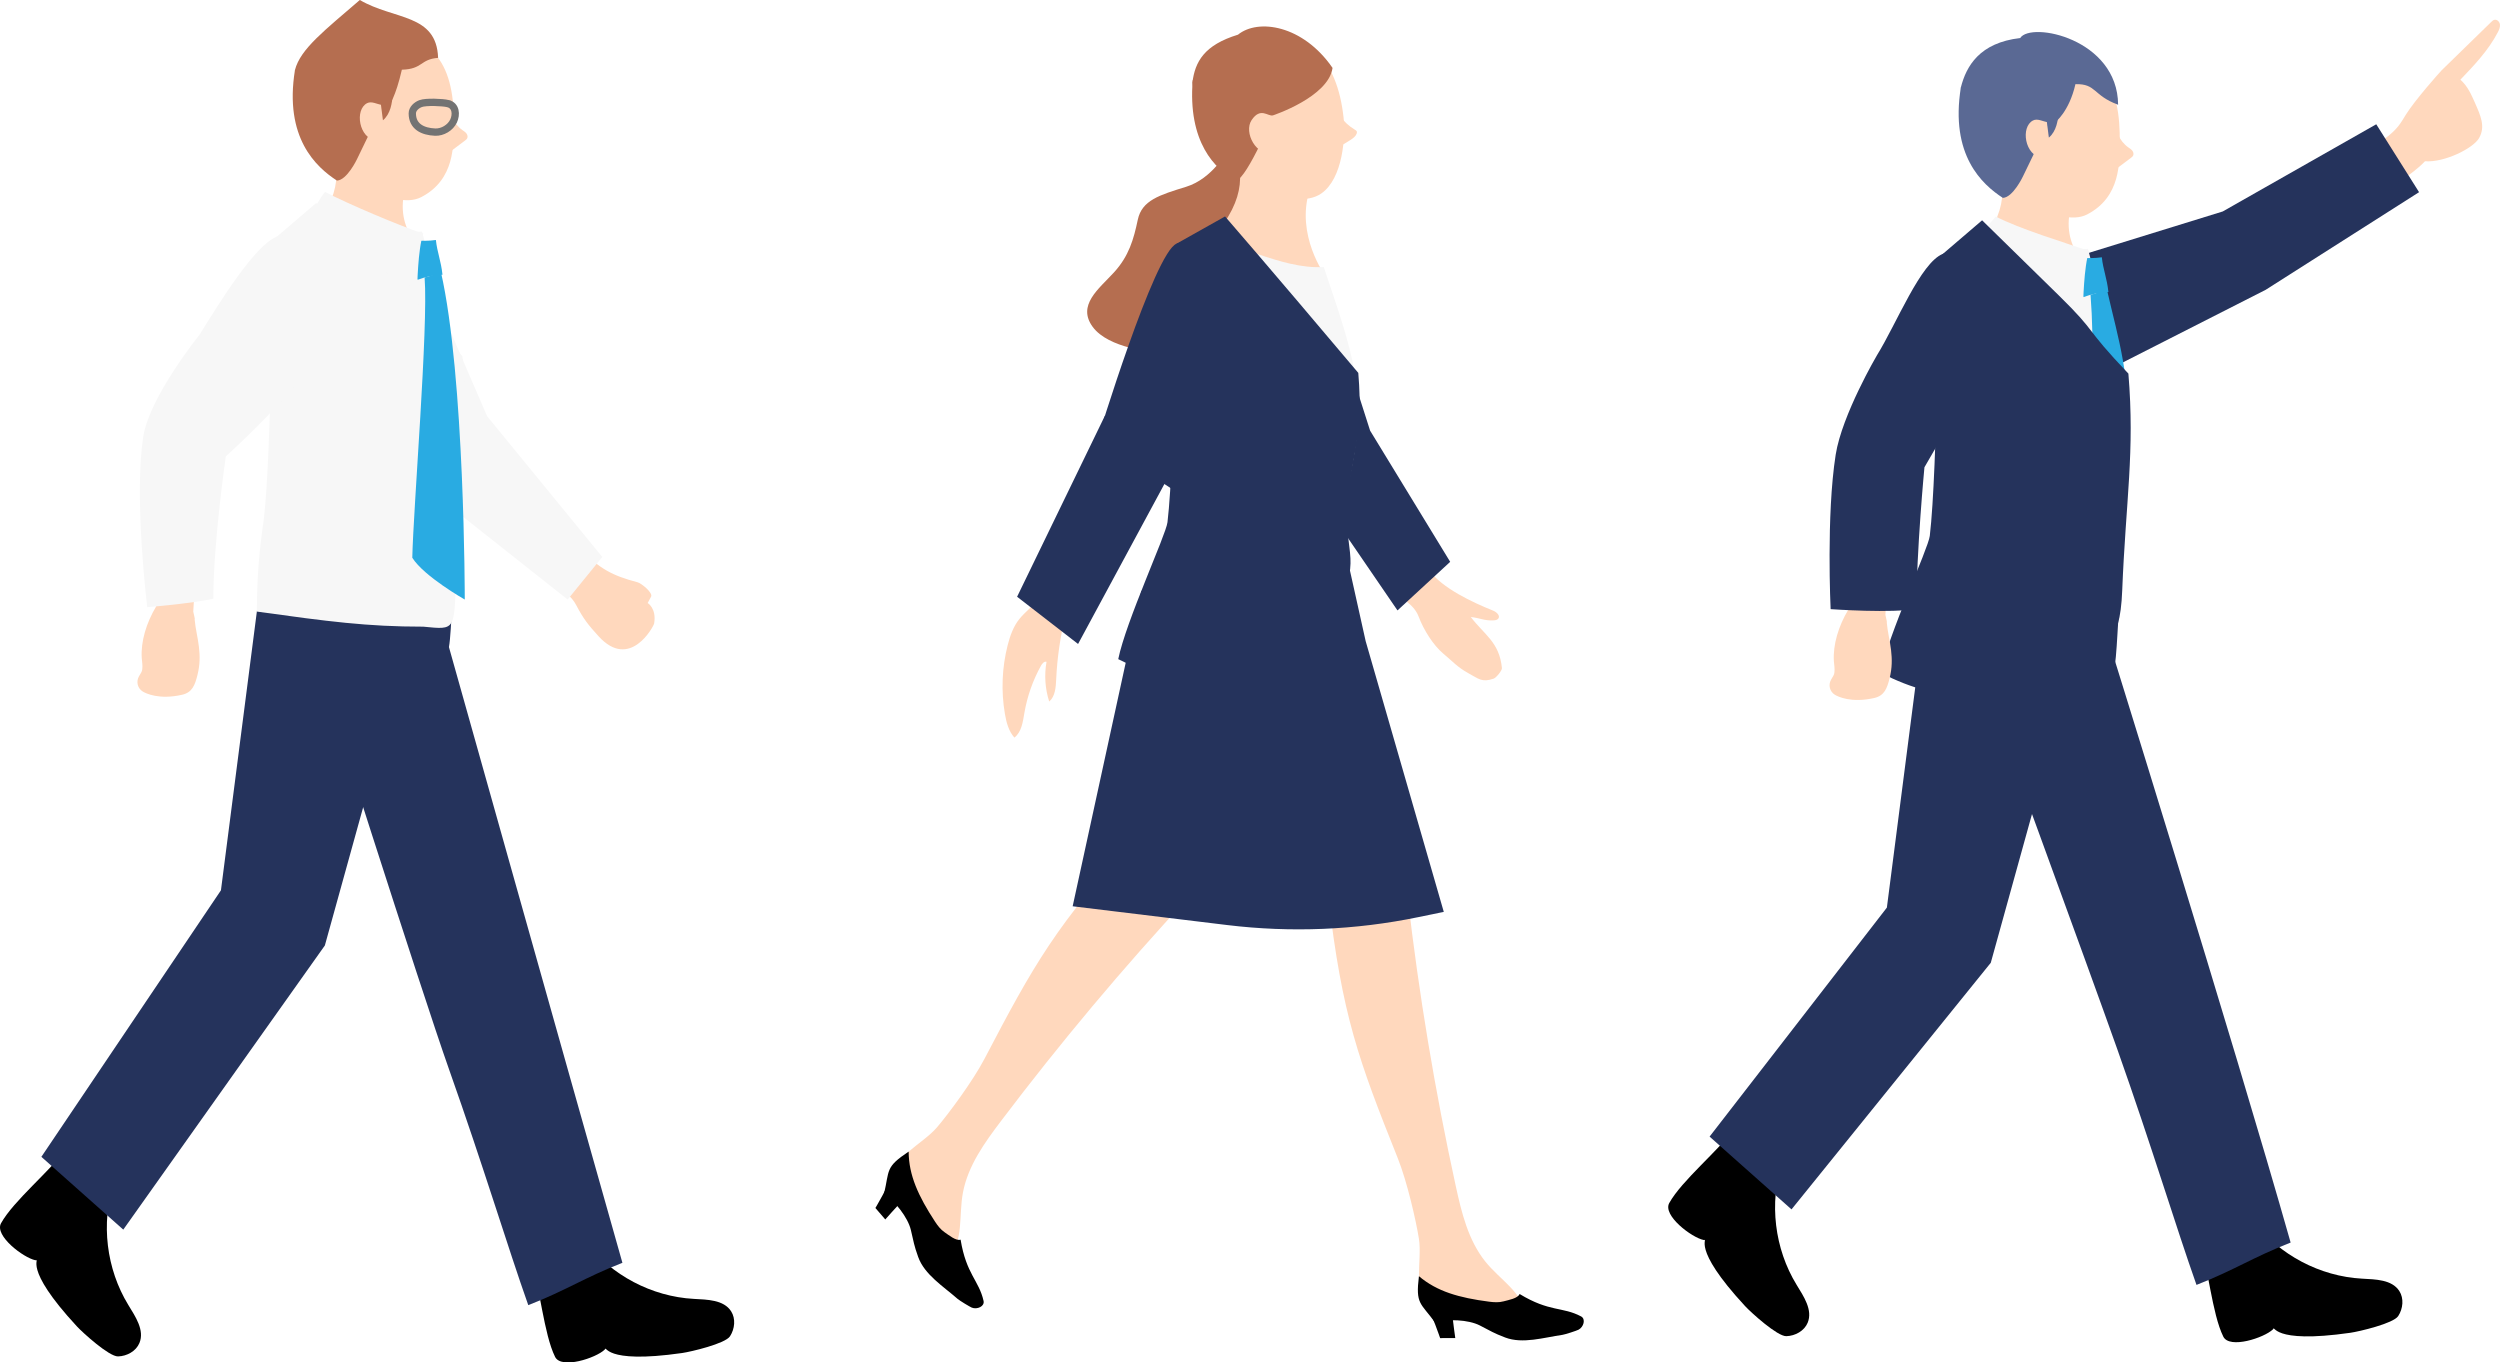
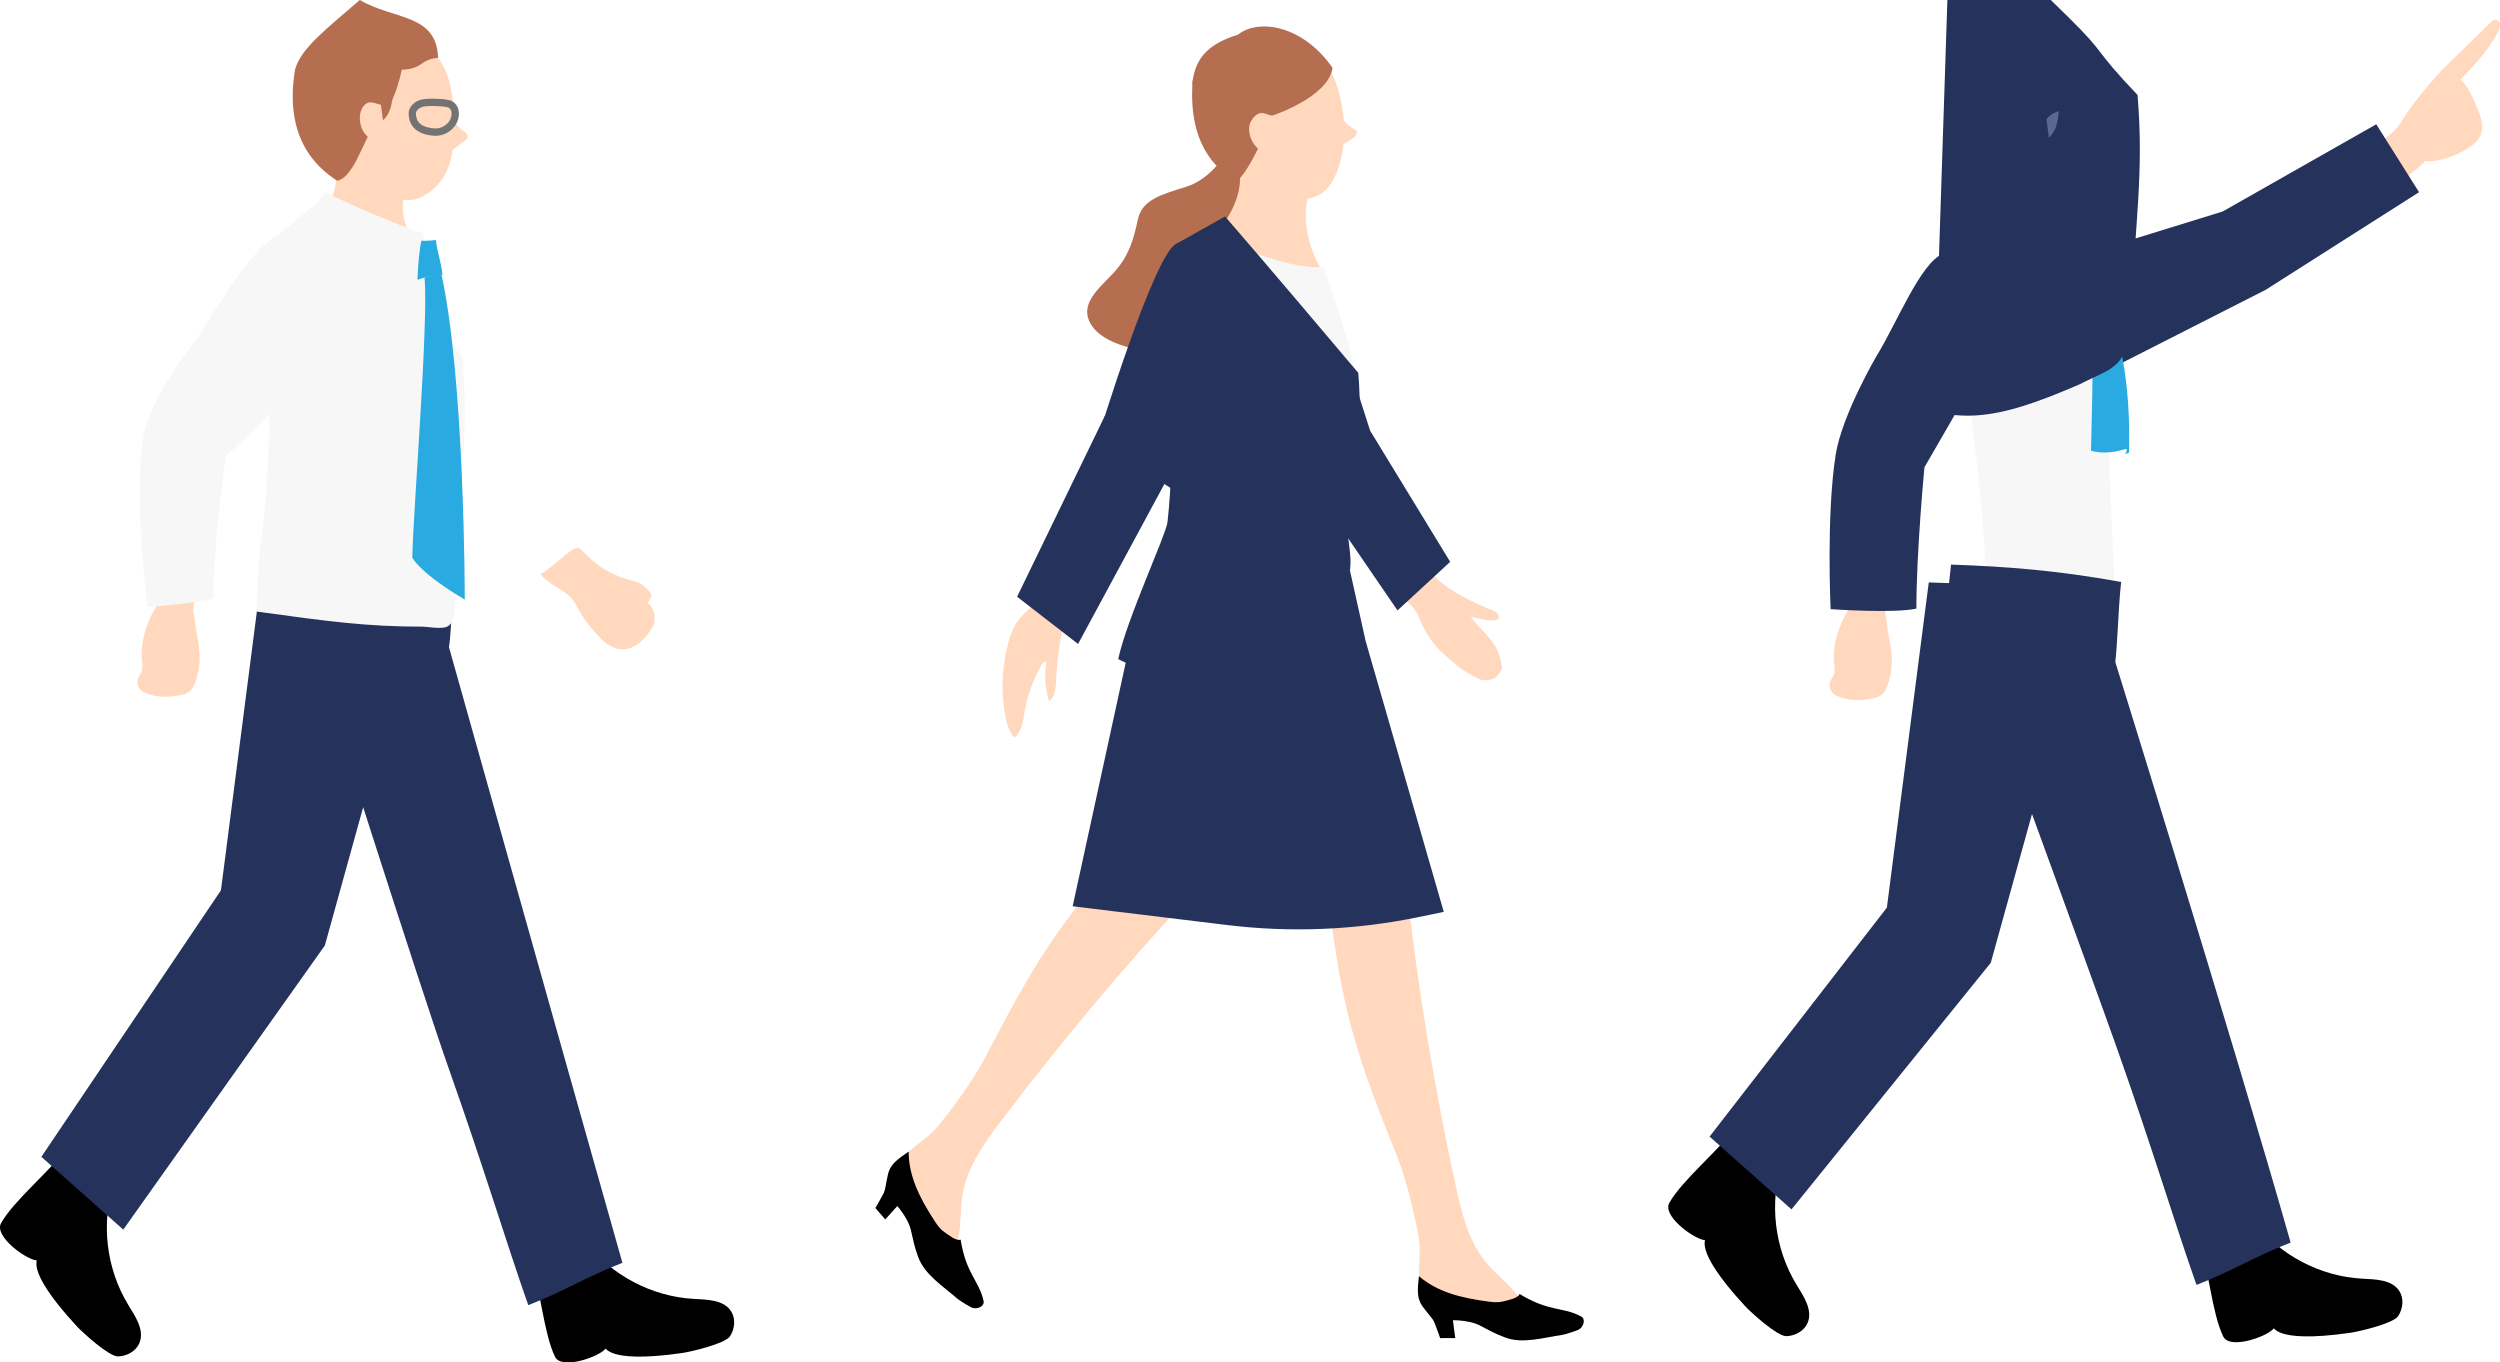
<svg xmlns="http://www.w3.org/2000/svg" version="1.1" viewBox="0 0 319.166 173.94">
  <defs>
    <style>
      .cls-1 {
        fill: #29abe2;
      }

      .cls-2 {
        fill: #f0f0f0;
      }

      .cls-3 {
        fill: #b56e50;
      }

      .cls-4 {
        fill: #5a6994;
      }

      .cls-5 {
        fill: #ffd8bd;
      }

      .cls-6 {
        fill: #25335c;
      }

      .cls-7 {
        fill: none;
        stroke: #737373;
        stroke-miterlimit: 10;
        stroke-width: .935px;
      }

      .cls-8 {
        fill: #f7f7f7;
      }
    </style>
  </defs>
  <g>
    <g id="_レイヤー_1" data-name="レイヤー_1">
      <g>
        <path class="cls-5" d="M182.453,72.812c1.69,2.292,5.518,4.081,8.161,5.142.437.176.95.634.673,1.016-.138.19-.404.221-.638.232-1.18.056-1.702-.305-2.877-.43,1.708,2.257,3.653,3.202,3.973,6.523.029.297-.728,1.235-1.067,1.35-1.48.498-1.873.043-3.24-.712s-1.976-1.484-3.175-2.484c-1.281-1.068-2.516-3.045-3.136-4.693-.683-1.817-2.378-2.212-3.469-3.817,2.612-1.278,4.154-2.996,4.795-2.127Z" />
        <path class="cls-5" d="M74.221,70.187c2.283,2.4,3.961,3.307,7.165,4.147.53.139,1.999,1.36,1.735,1.841-.138.251-.437.811-.437.811,0,0,1.152.665.829,2.611-.058.352-3.083,6.047-7.095,1.63-1.305-1.436-1.91-2.176-2.864-3.988-1.052-1.998-3.065-2.207-4.558-3.902,2.829-1.854,4.359-4.061,5.225-3.15Z" />
        <path class="cls-2" d="M168.665,36.192c-.811-1.394-1.622-2.787-2.62-4.63" />
        <path class="cls-3" d="M156.687,19.239s-1.855,3.554-5.257,4.607c-3.402,1.052-5.647,1.719-6.174,4.209-.526,2.49-1.122,4.63-3.052,6.735-1.929,2.105-4.735,4.174-2.701,6.945s7.787,3.192,7.787,3.192c0,0,8.524-10.628,9.751-13.014s3.157-3.473,2.35-7.015c-.807-3.543-2.705-5.659-2.705-5.659Z" />
        <path class="cls-5" d="M167.189,24.278c-1.082.21-7.979-3.69-9.08-3.725.788,4.074-.351,7.618-7.893,14.583.721,8.985,7.585,14.87,15.374,14.244,8.843-.71,3.601-14.184,3.601-14.184,0,0-3.821-5.167-2.002-10.92Z" />
        <path class="cls-6" d="M169.57,38.245l5.346,16.733,10.223,16.749-6.728,6.203-11.055-16.159-7.088-21.681s1.232-1.846,9.303-1.846Z" />
        <path class="cls-8" d="M152.018,30.492c5.741.028,11.259,3.931,16.99,3.599,1.179,3.75,4.226,11.578,4.39,17.186.273,9.345-4.355,17.139-1.525,23.792-5.373,1.783-15.26,9.419-15.812-.882.609-10.749-3.426-32.171-4.043-43.694Z" />
        <path class="cls-5" d="M159.439,4.734c-6.97,1.342-5.281,8.353-3.751,13.065,1.677,5.165,9.515,9.315,12.99,6.908,2.781-1.927,3.116-7.288,2.848-9.72-.82-7.454-4.655-11.683-12.087-10.253Z" />
        <path class="cls-3" d="M152.274,10.231c-.66,7.82,2.81,11.466,5.571,12.792,1.342-.235,5.069-8.884,4.892-9.092-.292-.342-5.839-1.278-6.207-1.537-.259-.182-.602-.167-.917-.146-1.053.072-1.803-2.562-3.339-2.018Z" />
        <path class="cls-3" d="M158.05,4.427c-4.307,1.317-5.494,3.447-5.821,6.131,1.254,10.88,10.273,4.176,10.273,4.176,0,0,7.087-2.333,7.62-6.063-3.788-5.492-9.515-6.327-12.072-4.245Z" />
        <path d="M185.423,167.989c.065.675.367,2.837.367,2.837l-1.934.005s-.959-2.851-2.054-5.038c1.112.477,2.788,1.583,3.621,2.195Z" />
        <path class="cls-5" d="M179.711,114.507c1.429,12.401,3.479,24.725,6.142,36.916.741,3.394,1.585,6.896,3.767,9.628,1.892,2.369,4.722,3.872,5.17,6.852-2.863.318-5.742.597-8.382-.476-2.639-1.073-5.26-1.522-5.26-4.307,0-1.943.222-3.548,0-4.964-.355-2.26-1.505-7.304-2.693-10.275-4.995-12.492-7.126-18.226-8.887-33.508,2.908-.358,5.815-.717,10.142.134Z" />
        <path class="cls-5" d="M303.385,18.452c1.019-.693,2.054-1.402,2.816-2.372.357-.454.646-.956.95-1.447,1.144-1.846,4.37-5.468,4.564-5.657,2.11-2.057,4.22-4.114,6.329-6.17.118-.115.243-.234.402-.274.337-.085.666.243.712.589s-.107.684-.267.993c-1.204,2.319-3.038,4.235-4.783,6.062.896.774,1.399,1.898,1.874,2.983.687,1.568,1.363,3.002.503,4.482-.756,1.301-4.402,3.128-6.898,2.946-1.657,1.79-4.828,3.488-6.624,5.138-.477-2.102-1.291-4.127-2.4-5.973.994-1.065,2.243-1.888,2.822-1.299Z" />
        <path d="M194.001,165.199c-.209.566-1.439.772-2.035.937s-1.227.127-1.837.048c-3.864-.501-6.667-1.302-8.979-3.256-.442,3.603.194,3.357,2.061,5.911,1.58-.486,4.254-.369,5.706.373,1.452.742,1.718.96,3.246,1.543,2.234.852,4.934,0,7.326-.343.335-.048,1.775-.519,2.032-.651.655-.334.962-1.365.327-1.701-2.397-1.265-4-.526-7.847-2.861Z" />
        <path d="M114.938,153.56c-.47.488-1.917,2.124-1.917,2.124l-1.262-1.465s1.542-2.583,2.49-4.837c.361,1.155.611,3.147.688,4.178Z" />
        <path class="cls-5" d="M151.843,114.432c-8.489,9.152-16.516,18.726-24.043,28.678-2.096,2.771-4.206,5.69-4.862,9.124-.569,2.978.131,6.105-1.84,8.384-2.104-1.968-4.189-3.973-5.091-6.675s-2.266-4.985-.15-6.796c1.476-1.264,2.839-2.139,3.77-3.229,1.485-1.74,4.568-5.894,6.052-8.729,6.238-11.92,9.207-17.268,19.669-28.547,2.164,1.975,4.327,3.951,6.496,7.79Z" />
        <path d="M122.638,158.26c-.566.209-1.523-.591-2.035-.936s-.895-.849-1.232-1.364c-2.133-3.26-3.348-5.911-3.368-8.937-3.024,2.008-2.423,2.331-3.149,5.41,1.397.884,3.048,2.991,3.428,4.576s.388,1.929.94,3.469c.807,2.251,3.21,3.747,5.026,5.341.255.223,1.549,1.01,1.816,1.12.68.28,1.663-.158,1.504-.858-.598-2.644-2.202-3.38-2.932-7.821Z" />
        <polygon class="cls-6" points="263.367 33.303 283.765 26.999 303.367 15.865 308.834 24.534 289.252 36.999 267.518 48.049 263.367 33.303" />
        <path class="cls-6" d="M150.216,31.105s-.168,27.159-1.168,35.572c-.191,1.611-5.297,12.624-6.286,17.473,8.204,4.158,11.045,3.253,22.024-1.525,1.287-1.684,7.338-3.316,7.63-10.695.059-1.499-.593-4.744-.521-5.94.48-7.965,2.24-9.7,1.513-18.384-11.836-14.036-17.01-19.974-17.01-19.974l-6.183,3.473Z" />
        <path class="cls-5" d="M136.049,78.477c-.675,2.692-1.08,5.452-1.208,8.225-.048,1.029-.115,2.19-.892,2.862-.525-1.629-.644-3.388-.343-5.073-.295-.094-.551.216-.702.487-1.04,1.871-1.761,3.921-2.123,6.033-.197,1.148-.358,2.444-1.276,3.156-.73-.818-1.024-1.933-1.21-3.015-.5-2.911-.379-5.928.352-8.789.306-1.198.731-2.394,1.505-3.355.781-.971,1.9-1.683,2.445-2.804,1.423.386,2.846.771,3.451,2.273Z" />
        <path id="_x3C_パス_x3E_" class="cls-5" d="M162.502,14.734c-.64.155-1.572-1.1-2.715.6-1.045,1.554.592,4.752,2.871,4.199-.149-1.478.496-3.09-.156-4.8Z" />
        <path class="cls-6" d="M174.34,81.81l-2.697-12.121-25.931,5.75-8.769,40.262,19.728,2.396c8.131.988,16.368.647,24.389-1.008l3.263-.673-9.985-34.606Z" />
        <path class="cls-6" d="M157.397,36.192c-.729-3.597-4.341-6.174-7.181-5.087-2.841,1.087-10.13,25.099-10.13,25.099l10.13,6.61s4.229-15.355,5.512-17.801c1.479-2.819,1.968-5.621,1.669-8.82Z" />
        <polygon class="cls-6" points="129.849 76.185 137.633 82.213 149.533 60.164 141.074 53.045 129.849 76.185" />
        <path class="cls-5" d="M171.058,14.787c.51.723,1.175,1.337,1.936,1.787.081.048.166.098.21.181.051.098.03.218-.01.321-.132.336-.441.566-.742.766-.595.396-1.216.751-1.86,1.061-.038-1.365.167-2.736.466-4.116Z" />
        <path class="cls-5" d="M264.51,26.018c-1.082.21-7.979-3.69-9.08-3.725.788,4.074-.351,7.618-7.893,14.583.721,8.985,7.585,14.87,15.374,14.244,8.843-.71,7.648,4.168,6.85-5.768-3.786.304-2.298-10.437-2.298-10.437,0,0-4.772-3.145-2.953-8.897Z" />
        <path class="cls-8" d="M249.339,32.232c5.741.028,11.483-.124,17.214-.456,2.855,9.542,2.657,36.251,3.712,46.154-5.373,1.783-16.331,8.296-16.883-2.004.609-10.749-3.426-32.171-4.043-43.694Z" />
        <path class="cls-5" d="M259.416,6.812c-6.834.866-6.123,7.382-5.238,12.107.97,5.18,8.646,10.344,12.287,8.453,4.331-2.25,4.106-6.724,4.151-9.098.14-7.276-2.177-12.605-11.2-11.462Z" />
        <path class="cls-5" d="M270.392,17.163c.29.67.754,1.251,1.327,1.658.172.122.356.232.491.398s.214.41.131.613c-.058.142-.182.238-.3.327-.586.44-1.172.879-1.759,1.319-.034-1.455-.027-2.911.11-4.315Z" />
        <path class="cls-4" d="M250.339,11.148c-1.404,8.666,2.707,12.392,5.36,14.117,1.289-.057,2.552-2.721,2.552-2.721,0,0,3.324-6.753,3.201-6.941-.254-.389-5.814-2.084-6.157-2.398-.241-.22-.594-.251-.92-.271-1.089-.066-2.39-2.139-4.036-1.785Z" />
        <path class="cls-1" d="M263.367,33.303c1.872-.659,3-.166,4.964-.457.173,1.608.651,2.639.843,4.434-1.088.042-2.17.264-3.187.653-.811-1.394-1.622-2.787-2.62-4.63Z" />
        <path class="cls-6" d="M248.044,81.783c.346-3.234.692-6.469,1.038-9.703,7.014.244,13.432.72,21.721,2.217-.403,3.258-.54,10.636-.936,10.889-.296.189-6.747-.907-12.835-1.232-3.407-.182-7.039-.44-8.989-2.171Z" />
        <path class="cls-1" d="M268.967,36.9c1.537,6.725,3.05,10.902,2.843,20.866-1.229.616.53-.729-.792-.35s-2.747.505-4.068.128c.129-6.265.427-13.658-.058-19.906.814-.18,1.165-.405,2.075-.737Z" />
        <path class="cls-8" d="M254.801,27.649c3.039,1.576,8.682,3.287,11.919,4.396-.701,1.886-.777,6.958-.777,6.958,0,0-12.325-5.053-15.116-6.148.965-1.447,2.781-3.918,3.974-5.205Z" />
        <path class="cls-4" d="M257.91,4.857c-5.187.598-6.88,3.583-7.571,6.291-.158,11.316,12.041,4.462,12.041,4.462,0,0,1.771-1.32,2.584-4.866,2.691-.069,2.211,1.438,5.448,2.628-.062-8.434-11.15-10.667-12.502-8.515Z" />
        <path d="M287.767,155.987c3.264,4.239,8.426,6.958,13.768,7.253,1.744.096,3.826.111,4.775,1.577.613.948.476,2.252-.138,3.199s-4.988,1.975-6.105,2.135c-10.309,1.481-9.57-1.128-9.889-.434-1.121,1.075-5.54,2.532-6.336.927-1.451-2.929-1.932-9.003-3.063-12.07,2.745-1.356,4.854-1.274,6.988-2.587Z" />
        <path d="M227.495,148.46c-1.646,5.128-.949,10.958,1.861,15.553.917,1.5,2.096,3.233,1.422,4.858-.435,1.049-1.594,1.682-2.729,1.714s-4.487-3.004-5.259-3.838c-7.119-7.694-4.535-8.574-5.293-8.441-1.531-.314-5.265-3.143-4.389-4.72,1.597-2.877,6.355-6.747,8.25-9.437,2.693,1.499,3.83,3.293,6.138,4.311Z" />
        <path id="_x3C_パス_x3E_-2" data-name="_x3C_パス_x3E_" class="cls-5" d="M261.452,15.602c-.635-.074-1.317-.524-1.905-.223-1.617.83-1.061,4.525,1.199,4.789.362-1.395.724-2.79.706-4.566Z" />
        <path class="cls-6" d="M253.049,86.497s13.691,37.381,17.258,47.452c4.455,12.577,7.459,22.601,10.112,30.091,4.932-1.93,7.085-3.477,12.018-5.407-7.26-25.606-23.876-78.919-23.876-78.919l-15.511,6.783Z" />
        <polygon class="cls-6" points="246.239 74.357 240.89 115.871 218.257 145.106 228.715 154.399 254.156 122.914 267.413 75.073 246.239 74.357" />
-         <path class="cls-6" d="M247.537,32.845s-.168,27.159-1.168,35.572c-.191,1.611-5.297,12.624-6.286,17.473,8.204,4.158,13.317,3.5,24.297-1.277,4.244-2.21,6.262-1.838,6.555-9.217.455-11.472,1.625-17.71.789-27.698-5.85-6.137-3.791-4.989-8.858-9.956-1.315-1.289-9.818-9.617-9.818-9.617l-5.512,4.719Z" />
+         <path class="cls-6" d="M247.537,32.845c-.191,1.611-5.297,12.624-6.286,17.473,8.204,4.158,13.317,3.5,24.297-1.277,4.244-2.21,6.262-1.838,6.555-9.217.455-11.472,1.625-17.71.789-27.698-5.85-6.137-3.791-4.989-8.858-9.956-1.315-1.289-9.818-9.617-9.818-9.617l-5.512,4.719Z" />
        <path class="cls-5" d="M240.875,79.461c.102,1.207.411,2.335.549,3.529s.143,2.256-.178,3.565c-.328,1.34-.683,2.264-1.965,2.556-2.95.673-4.657-.181-5.039-.419-.65-.404-.858-1.251-.479-1.915.272-.478.393-.602.427-.912.067-.597-.029-.867-.065-1.439-.134-2.112.582-4.486,1.845-6.598l-.198-1.004c1.727-.534,3.469-.769,5.114-.689-.082.795-.164,1.59-.184,2.367.121.522.242,1.044.172.958Z" />
        <path class="cls-6" d="M256.051,35.98c-1.674-2.412-5.167-4.655-8.007-3.568-2.84,1.087-5.903,8.888-8.422,12.948,0,0-4.464,7.594-5.266,12.687-1.22,7.744-.646,19.721-.646,19.721,0,0,8.049.571,10.948-.07,0-7.272,1.029-18.042,1.029-18.042,0,0,6.08-10.457,7.363-12.903,1.479-2.819,3.657-7.923,3.001-10.773Z" />
        <path class="cls-4" d="M261.268,15.204l.302,2.362c.478-.394.786-.964.966-1.556s.244-1.214.306-1.83c-.522.19-1.043.38-1.574,1.024Z" />
-         <polygon class="cls-8" points="53.107 32.124 62.189 53.136 76.893 71.106 72.469 76.542 55.379 63.02 40.87 41.341 53.107 32.124" />
        <path class="cls-5" d="M51.828,23.81c-1.082.21-7.979-3.69-9.08-3.725.788,4.074-.351,7.618-7.893,14.583.721,8.985,7.585,14.87,15.374,14.244,8.843-.71,7.648,4.168,6.85-5.768-3.786.304-2.298-10.437-2.298-10.437,0,0-4.772-3.145-2.953-8.897Z" />
        <path class="cls-8" d="M36.657,30.024c5.741.028,11.483-.124,17.214-.456,2.855,9.542,3.013,34.525,4.068,44.428-5.373,1.783-16.965-2.373-17.069-3.345.609-10.749-3.596-29.104-4.213-40.627Z" />
        <path class="cls-5" d="M46.733,4.604c-6.834.866-6.123,7.382-5.238,12.107.97,5.18,8.646,10.344,12.287,8.453,4.331-2.25,4.106-6.724,4.151-9.098.14-7.276-2.177-12.605-11.2-11.462Z" />
        <path class="cls-5" d="M57.71,14.955c.29.67.754,1.251,1.327,1.658.172.122.356.232.491.398s.214.41.131.613c-.058.142-.182.238-.3.327-.586.44-1.172.879-1.759,1.319-.034-1.455-.027-2.911.11-4.315Z" />
        <path class="cls-3" d="M37.656,8.939c-1.404,8.666,2.707,12.392,5.36,14.117,1.289-.057,2.552-2.721,2.552-2.721,0,0,3.324-6.753,3.201-6.941-.254-.389-5.814-2.084-6.157-2.398-.241-.22-.594-.251-.92-.271-1.089-.066-2.39-2.139-4.036-1.785Z" />
        <path class="cls-1" d="M50.684,31.095c1.872-.659,3-.166,4.964-.457.173,1.608.651,2.639.843,4.434-1.088.042-2.17.264-3.187.653-.811-1.394-1.622-2.787-2.62-4.63Z" />
        <path class="cls-6" d="M35.361,79.575c.346-3.234.692-6.469,1.038-9.703,7.014.244,13.432.72,21.721,2.217-.403,3.258-.54,10.636-.936,10.889-.296.189-6.747-.907-12.835-1.232-3.407-.182-7.039-.44-8.989-2.171Z" />
        <path class="cls-8" d="M41.495,24.505c3.039,1.576,9.306,4.223,12.543,5.331-.701,1.886-.777,6.958-.777,6.958,0,0-12.325-5.053-15.116-6.148.965-1.447,1.857-4.317,3.35-6.141Z" />
        <path class="cls-3" d="M45.936,0c-4.436,3.84-7.589,6.232-8.28,8.939-.158,11.316,12.041,4.462,12.041,4.462,0,0,.795-.956,1.608-4.503,2.691-.069,2.322-1.341,4.627-1.51-.2-5.678-5.619-4.817-9.996-7.389Z" />
        <path d="M74.791,158.57c3.264,4.239,8.426,6.958,13.768,7.253,1.744.096,3.826.111,4.775,1.577.613.948.476,2.252-.138,3.199s-4.988,1.975-6.105,2.135c-10.309,1.481-9.57-1.128-9.889-.434-1.121,1.075-5.54,2.532-6.336.927-1.451-2.929-1.932-9.003-3.063-12.07,2.745-1.356,4.854-1.274,6.988-2.587Z" />
        <path d="M14.518,151.044c-1.646,5.128-.949,10.958,1.861,15.553.917,1.5,2.096,3.233,1.422,4.858-.435,1.049-1.594,1.682-2.729,1.714s-4.487-3.004-5.259-3.838c-7.119-7.694-4.535-8.574-5.293-8.441-1.531-.314-5.265-3.143-4.389-4.72,1.597-2.877,6.355-6.747,8.25-9.437,2.693,1.499,3.83,3.293,6.138,4.311Z" />
        <path id="_x3C_パス_x3E_-3" data-name="_x3C_パス_x3E_" class="cls-5" d="M48.77,13.394c-.635-.074-1.317-.524-1.905-.223-1.617.83-1.061,4.525,1.199,4.789.362-1.395.724-2.79.706-4.566Z" />
        <path class="cls-6" d="M40.367,84.289s13.397,42.172,16.964,52.244c4.455,12.577,7.459,22.601,10.112,30.091,4.932-1.93,7.085-3.477,12.018-5.407-7.26-25.606-23.582-83.71-23.582-83.71l-15.511,6.783Z" />
        <polygon class="cls-6" points="33.556 72.149 28.207 113.662 5.281 147.689 15.738 156.982 41.473 120.705 54.73 72.865 33.556 72.149" />
        <path class="cls-8" d="M34.855,30.637s-.168,27.159-1.168,35.572c-.191,1.611-.895,5.532-.895,11.868,9.056,1.26,14.069,1.927,21.245,1.927,4.22.407,3.923.563,4.215-6.816.455-11.472,1.625-17.71.789-27.698-5.85-6.137-3.791-4.989-8.858-9.956-1.315-1.289-9.818-9.617-9.818-9.617l-5.512,4.719Z" />
        <path class="cls-5" d="M24.846,79.047c.102,1.207.411,2.335.549,3.529s.143,2.256-.178,3.565c-.328,1.34-.683,2.264-1.965,2.556-2.95.673-4.657-.181-5.039-.419-.65-.404-.858-1.251-.479-1.915.272-.478.393-.602.427-.912.067-.597-.029-.867-.065-1.439-.134-2.112.582-4.486,1.845-6.598l-.198-1.004c1.727-.534,3.469-.769,5.114-.689-.082.795-.164,1.59-.184,2.367.121.522.242,1.044.172.958Z" />
        <path class="cls-8" d="M43.368,33.772c-1.674-2.412-5.167-4.655-8.007-3.568s-7.356,8.455-9.875,12.515c0,0-6.389,7.91-7.192,13.003-1.22,7.744.502,21.794.502,21.794,0,0,5.54-.438,8.439-1.08,0-7.272,1.598-18.181,1.598-18.181,0,0,10.697-9.55,11.533-13.71.627-3.121,3.657-7.923,3.001-10.773Z" />
        <path class="cls-3" d="M48.585,12.996c.101.787.201,1.575.302,2.362.478-.394.786-.964.966-1.556s.244-1.214.306-1.83c-.522.19-1.043.38-1.574,1.024Z" />
        <path class="cls-1" d="M56.284,34.692c3.059,13.382,3.051,41.85,3.051,41.85,0,0-5.214-2.954-6.699-5.337.129-6.265,2.057-29.528,1.572-35.776.814-.18,1.165-.405,2.075-.737Z" />
        <path class="cls-7" d="M57.182,13.222c-.666-.159-2.804-.254-3.486.005-.546.207-1.059.68-1.059,1.249,0,1.691,1.34,2.322,2.911,2.391.955.042,1.952-.564,2.353-1.407.401-.843.307-1.994-.718-2.237Z" />
      </g>
    </g>
  </g>
</svg>